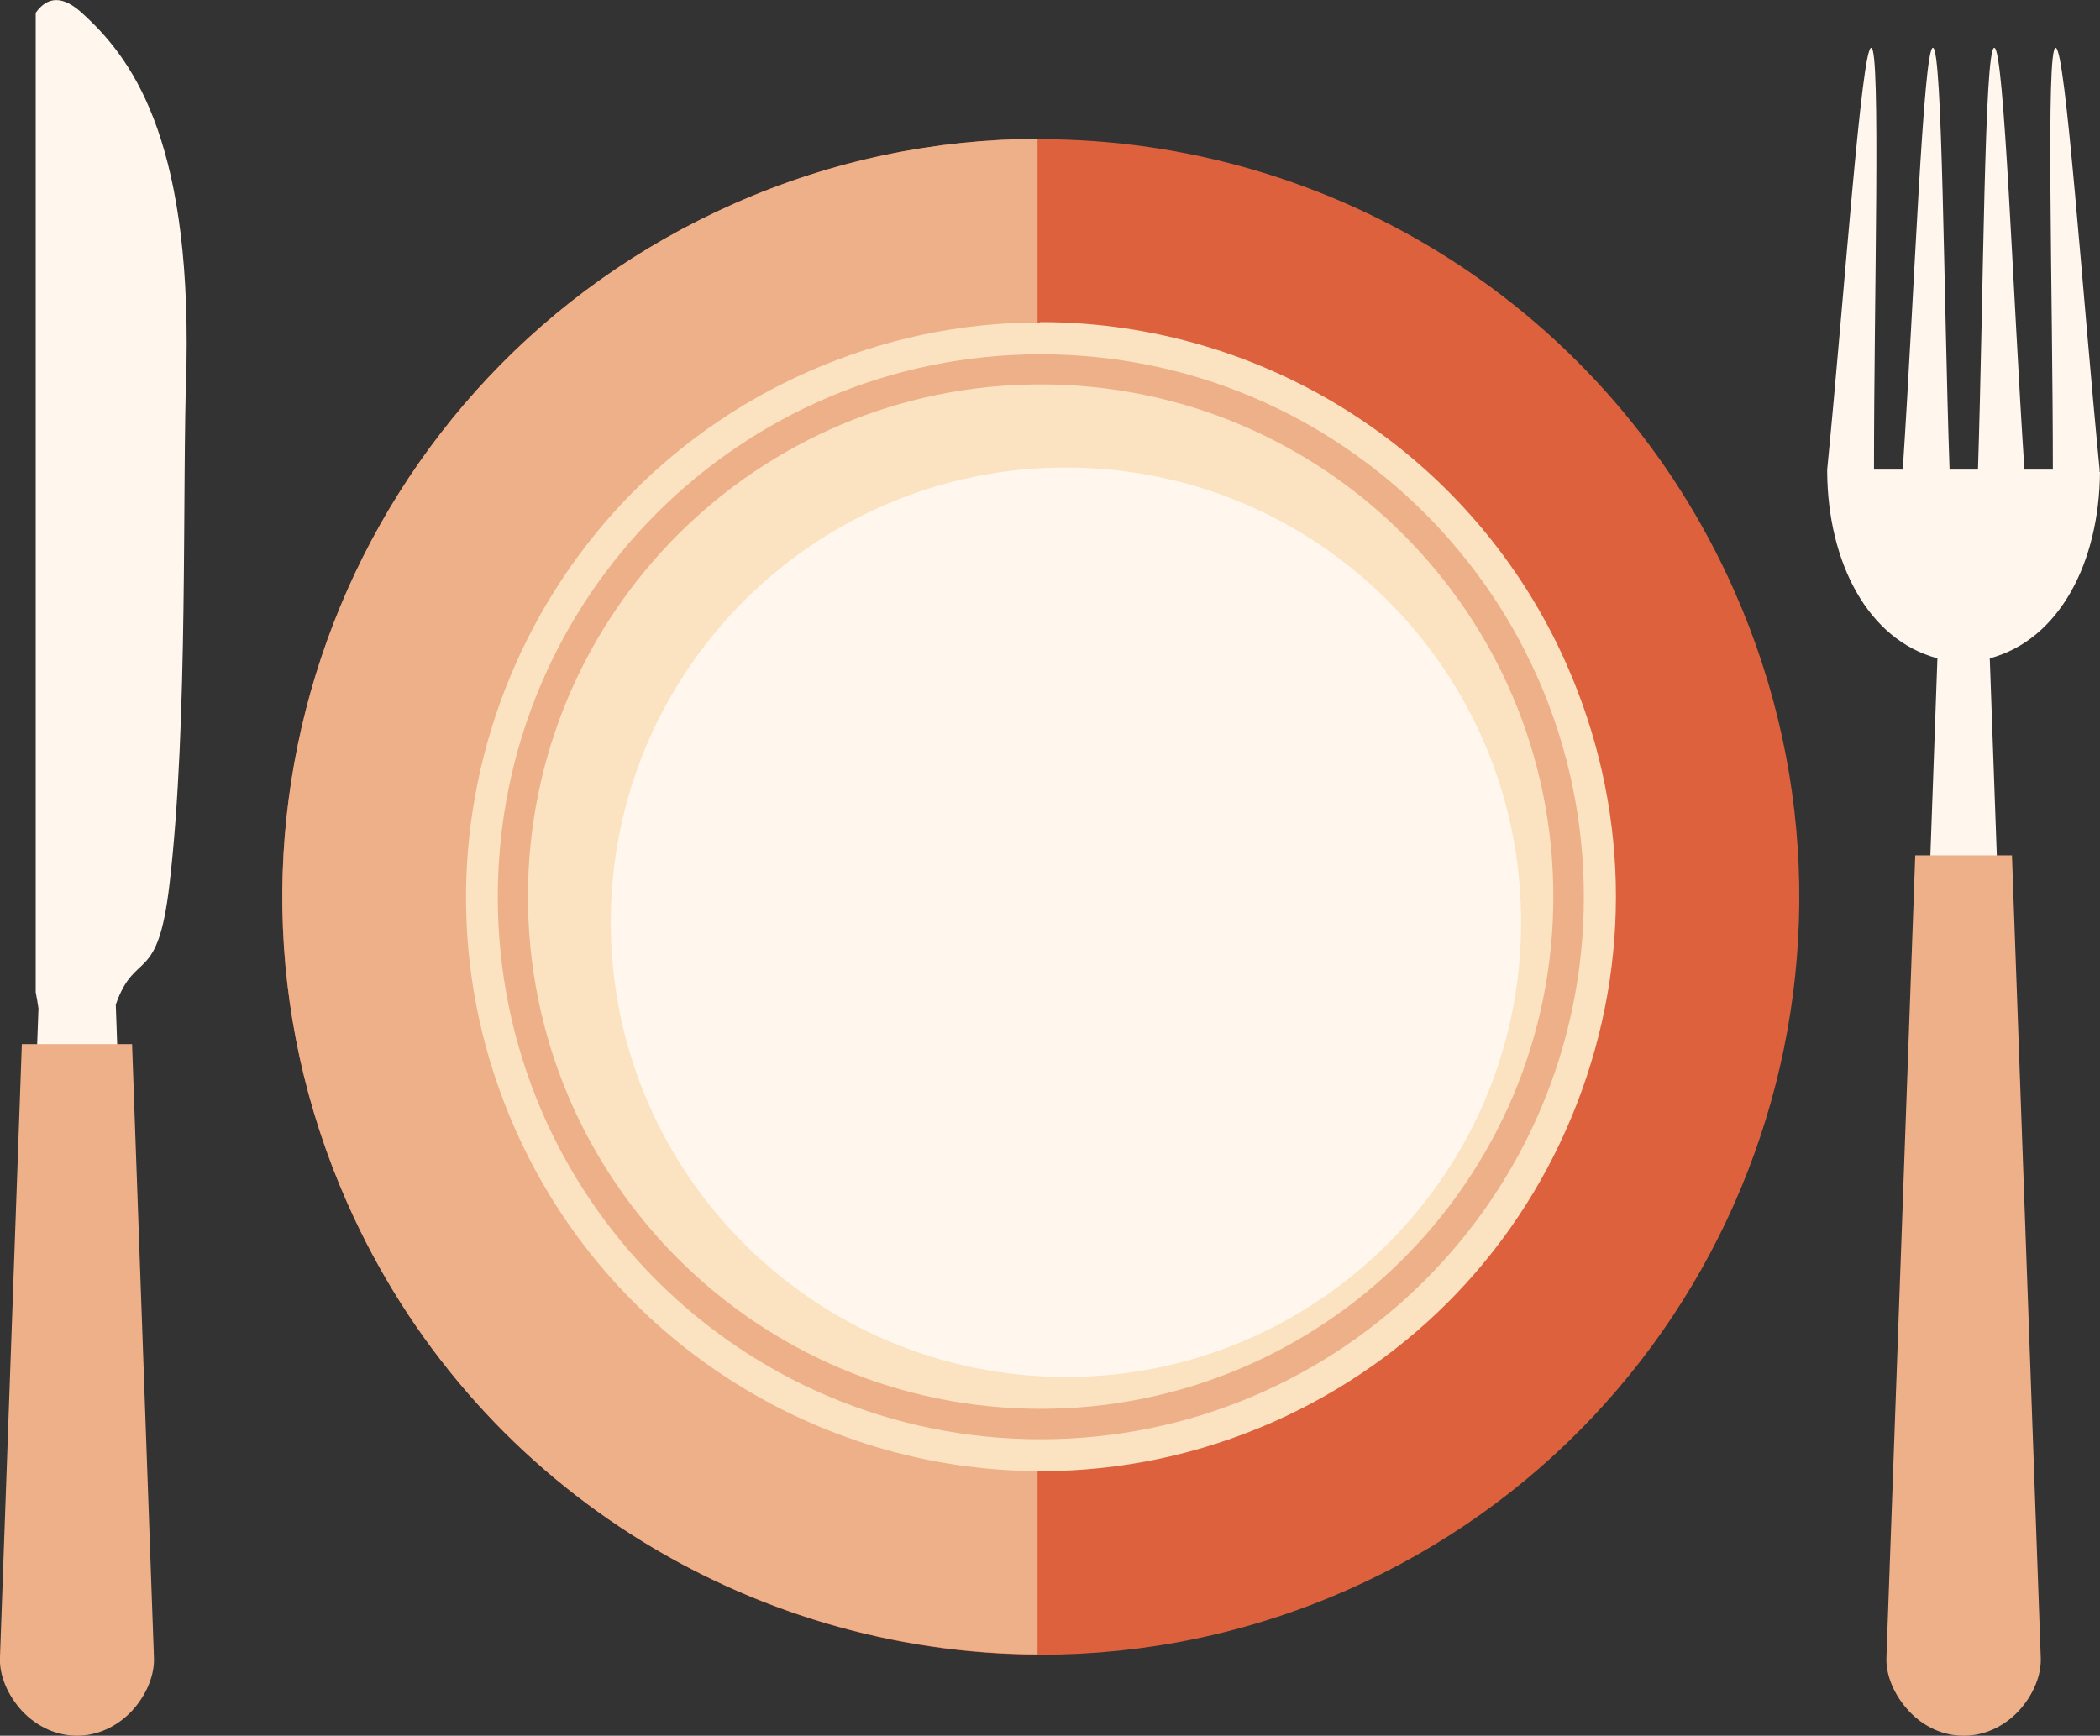
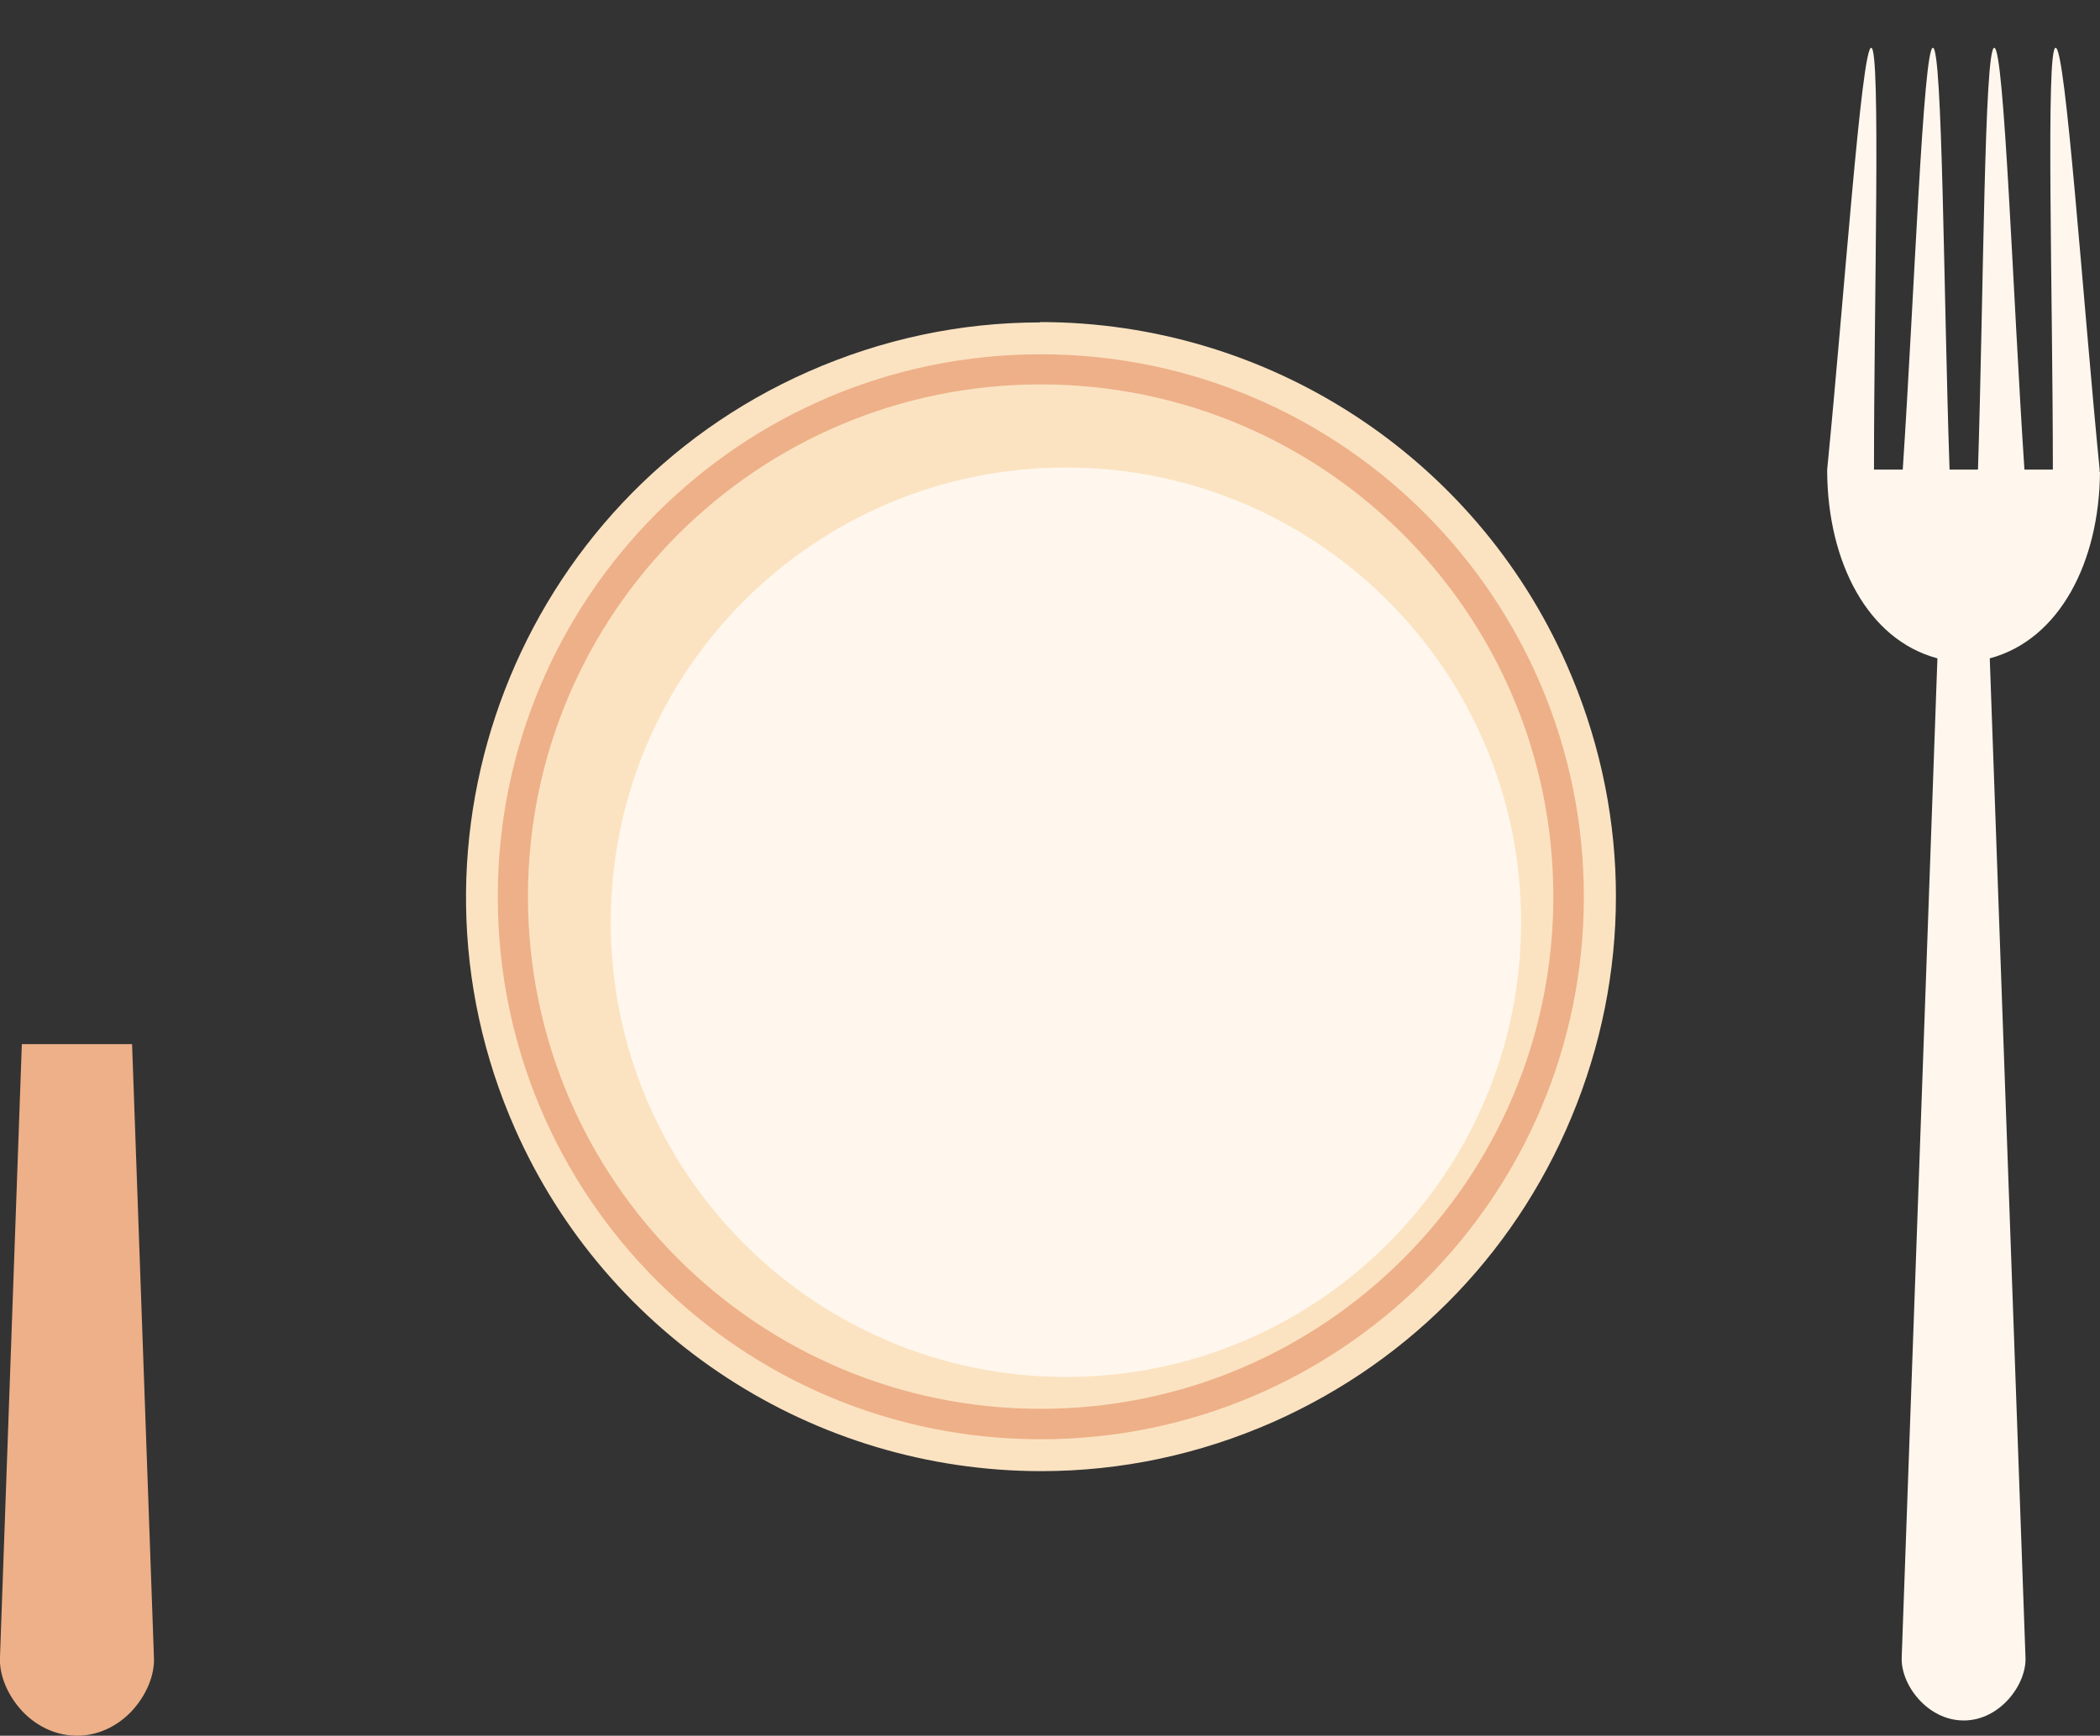
<svg xmlns="http://www.w3.org/2000/svg" fill="none" viewBox="0 0 150 124" height="124" width="150">
  <rect x="0" y="0" width="150" height="124" fill="#333333" stroke="none" />
  <g clip-path="url(#clip0_829_3796)">
-     <path fill="#FFF7ED" d="M5.843 0.915C4.482 -0.322 3.392 -0.272 2.55 0.915V70.882C2.625 71.278 2.699 71.673 2.748 72.044C2.674 73.999 2.6 75.954 2.55 77.908V121.6C3.318 122.367 4.333 122.886 5.522 122.886C8.121 122.886 10.028 120.289 9.929 118.359C9.384 102.822 8.815 87.309 8.27 71.772C9.657 67.789 11.266 70.461 12.108 63.163C13.47 51.535 12.999 34.785 13.321 26.052C13.618 9.599 9.26 4.008 5.843 0.915Z" />
-     <path fill="#DD613D" d="M74.307 9.921C66.978 9.921 59.549 11.405 52.443 14.547C25.082 26.646 12.702 58.586 24.81 85.949C33.773 106.162 53.582 118.211 74.381 118.211C81.685 118.211 89.138 116.726 96.245 113.584C123.605 101.511 135.985 69.546 123.877 42.207C114.914 21.97 95.106 9.946 74.307 9.946V9.921Z" />
-     <path fill="#EEB088" d="M74.084 9.921C66.829 9.946 59.475 11.43 52.443 14.547C25.082 26.646 12.702 58.586 24.81 85.949C33.724 106.088 53.409 118.087 74.109 118.186V9.921H74.084Z" />
    <path fill="#FBE3C2" d="M74.307 9.921V23.009C90.575 23.009 105.332 32.608 111.893 47.452C116.326 57.472 116.598 68.63 112.636 78.848C108.675 89.066 100.974 97.132 90.946 101.585C85.672 103.911 80.076 105.098 74.381 105.098C58.113 105.098 43.356 95.499 36.794 80.654C27.633 59.971 37.042 35.676 57.742 26.547C63.016 24.221 68.612 23.033 74.307 23.033V9.946" />
    <path fill="#EEB088" d="M74.332 25.31C52.914 25.31 35.556 42.653 35.556 64.078C35.556 85.504 52.914 102.822 74.332 102.822C95.749 102.822 113.132 85.479 113.132 64.078C113.132 42.678 95.774 25.31 74.332 25.31ZM74.332 100.645C54.102 100.645 37.711 84.266 37.711 64.053C37.711 43.84 54.102 27.462 74.332 27.462C94.561 27.462 110.953 43.84 110.953 64.053C110.953 84.266 94.561 100.645 74.332 100.645Z" />
    <path fill="#FFF7ED" d="M76.139 98.369C58.187 98.369 43.628 83.821 43.628 65.884C43.628 47.947 58.187 33.4 76.139 33.4C94.09 33.4 108.65 47.947 108.65 65.884C108.65 83.821 94.09 98.369 76.139 98.369Z" />
    <path fill="#FFF7ED" d="M149.975 33.721C149.975 33.721 149.975 33.647 149.975 33.598V33.548C148.762 21.277 147.549 3.414 146.831 3.414C146.113 3.414 146.633 21.252 146.633 33.548H144.602C143.785 21.277 143.166 3.414 142.448 3.414C141.73 3.414 141.68 21.252 141.284 33.548H139.254C138.833 21.277 138.759 3.414 138.065 3.414C137.372 3.414 136.728 21.252 135.911 33.548H133.856C133.856 21.277 134.351 3.414 133.658 3.414C132.965 3.414 131.727 21.252 130.513 33.548C130.513 33.548 130.513 33.672 130.513 33.721C130.563 40.129 133.386 45.696 138.387 47.032C137.545 70.832 136.679 94.583 135.837 118.384C135.738 120.313 137.645 122.911 140.269 122.911C142.869 122.911 144.776 120.313 144.677 118.384C143.835 94.608 142.968 70.832 142.126 47.032C147.128 45.696 149.951 40.129 150 33.721H149.975Z" />
    <path fill="#EEB088" d="M5.497 124C4.061 124 2.674 123.381 1.609 122.268C0.545 121.13 -0.074 119.67 -9.58052e-05 118.359L1.56 74.593H9.434L10.994 118.359C11.068 119.67 10.449 121.13 9.384 122.268C8.319 123.381 6.933 124 5.497 124Z" />
-     <path fill="#EEB088" d="M140.244 124C138.808 124 137.422 123.382 136.357 122.243C135.292 121.105 134.673 119.646 134.747 118.334L136.803 61.109H143.711L145.766 118.359C145.84 119.67 145.221 121.13 144.157 122.268C143.092 123.382 141.705 124 140.294 124H140.244Z" />
  </g>
  <defs>
    <clipPath id="clip0_829_3796">
      <rect fill="white" height="124" width="150" />
    </clipPath>
  </defs>
</svg>